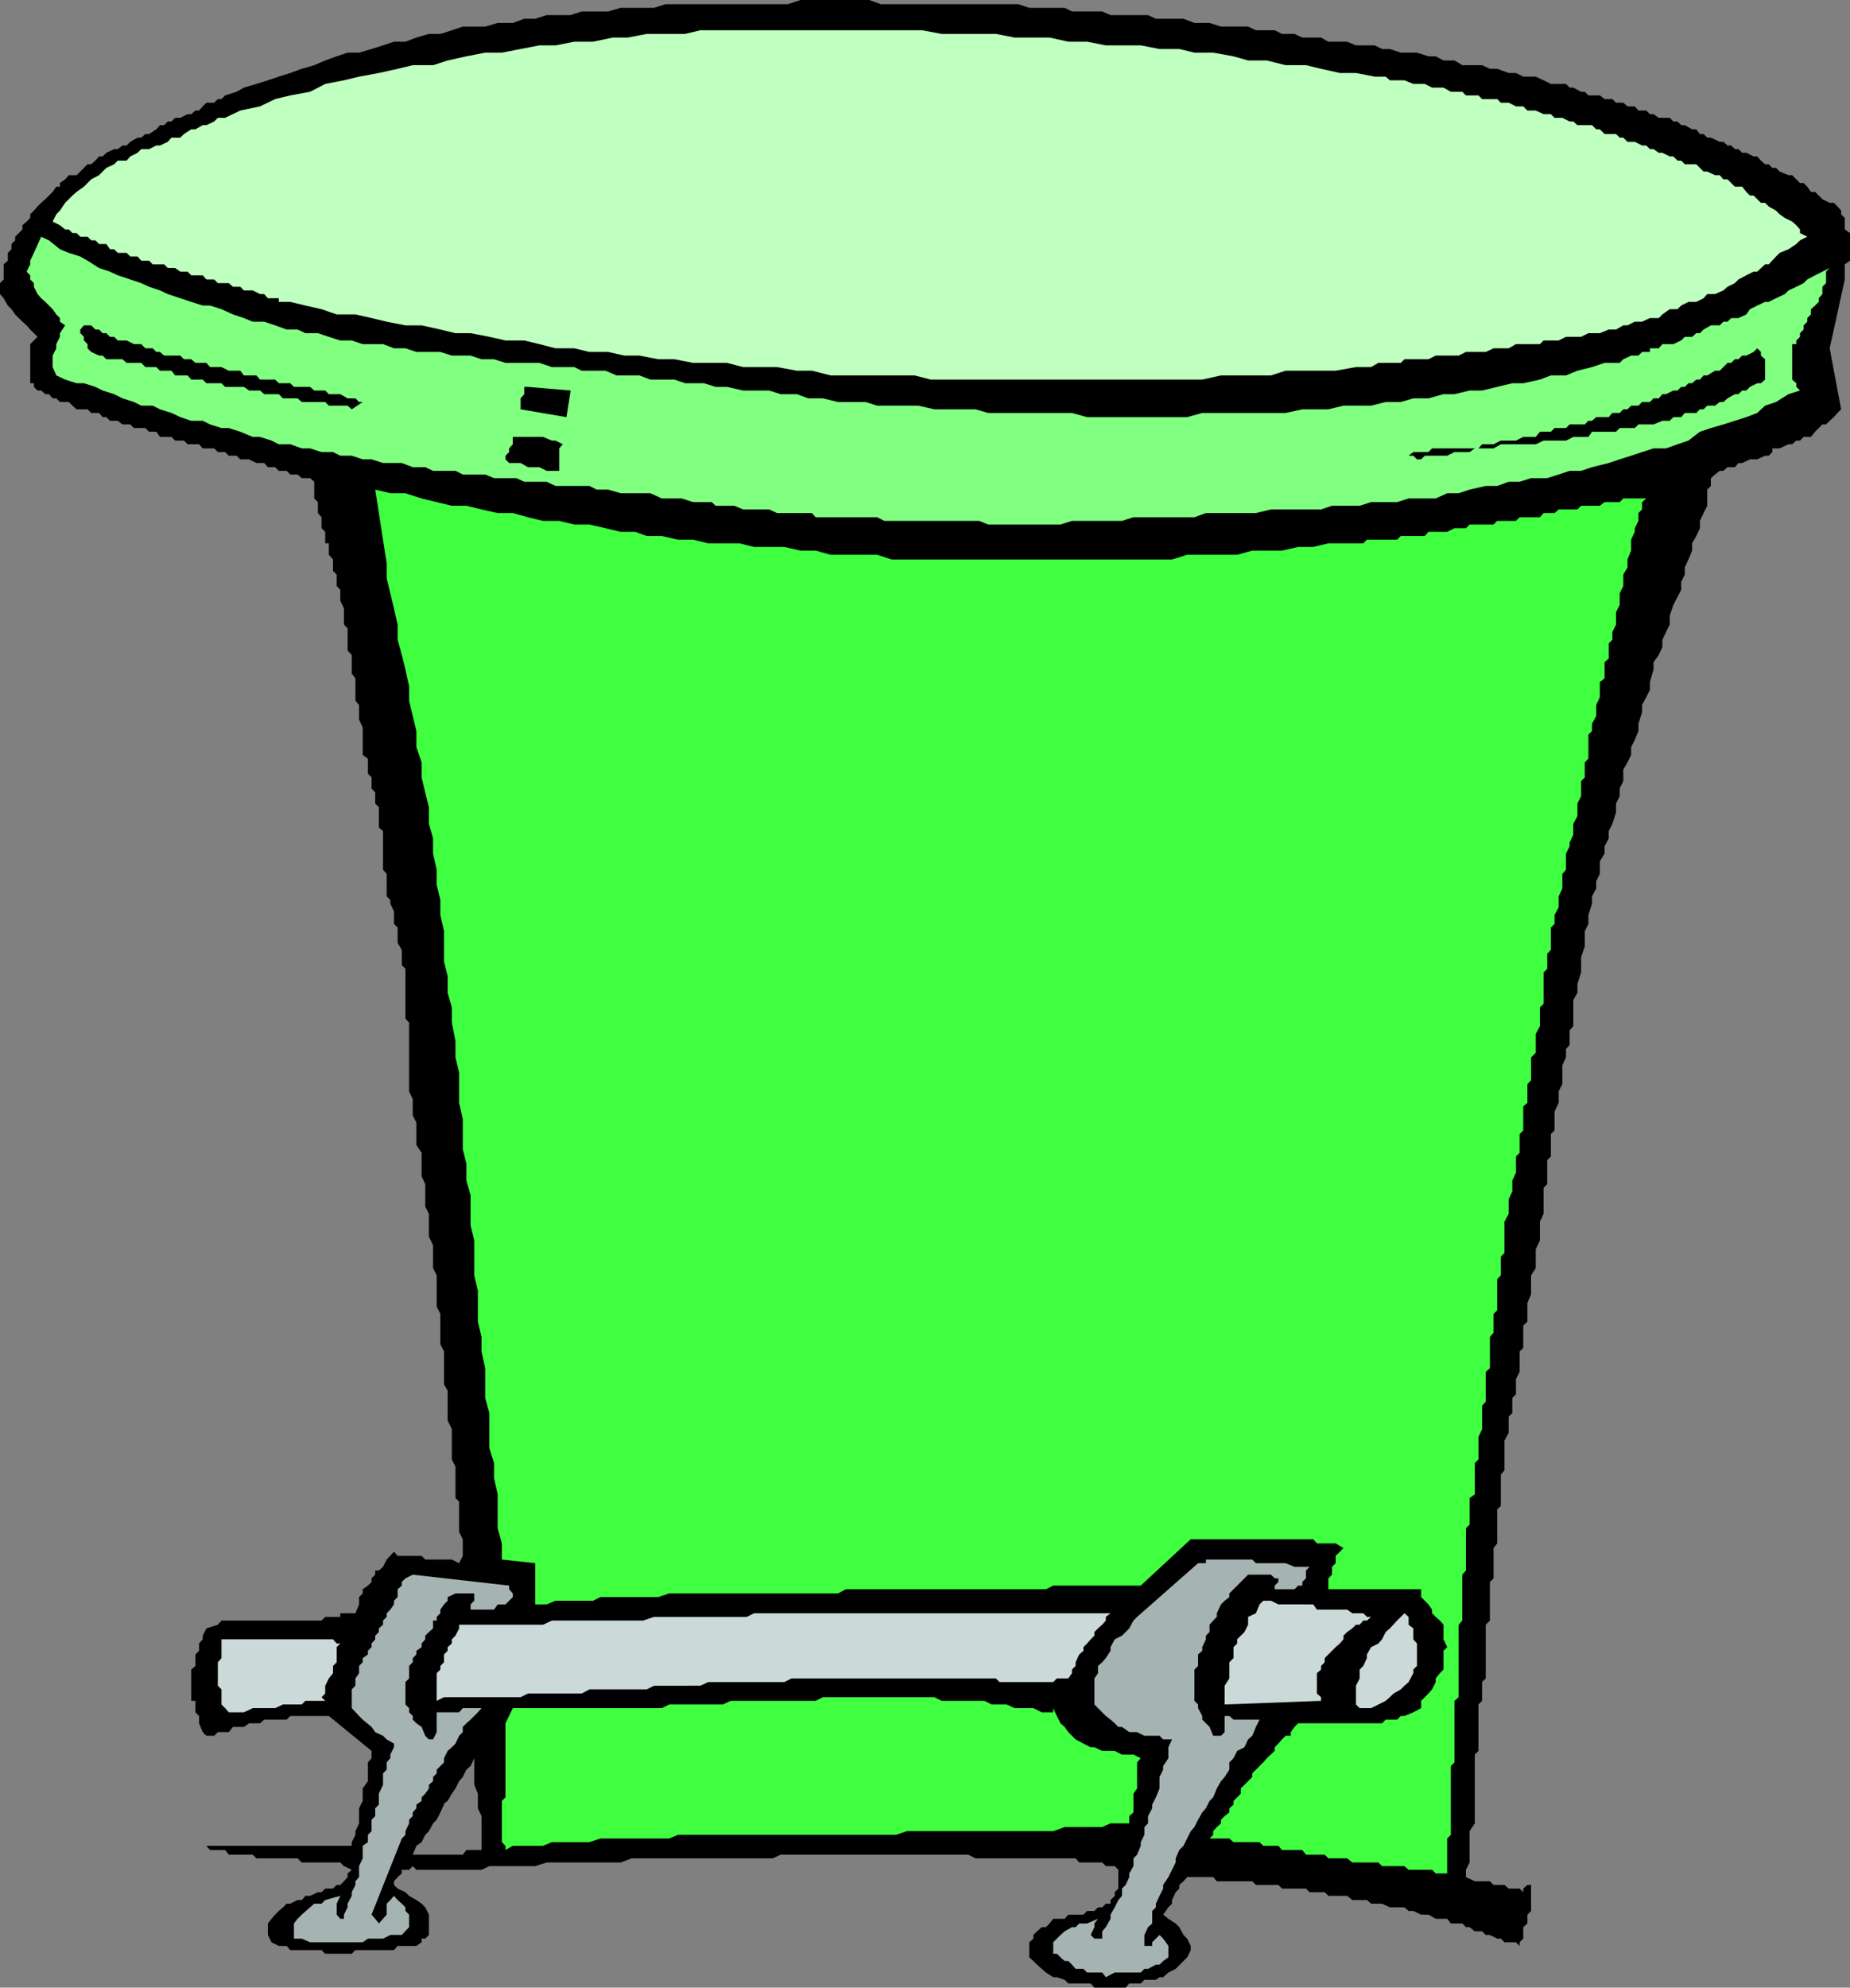
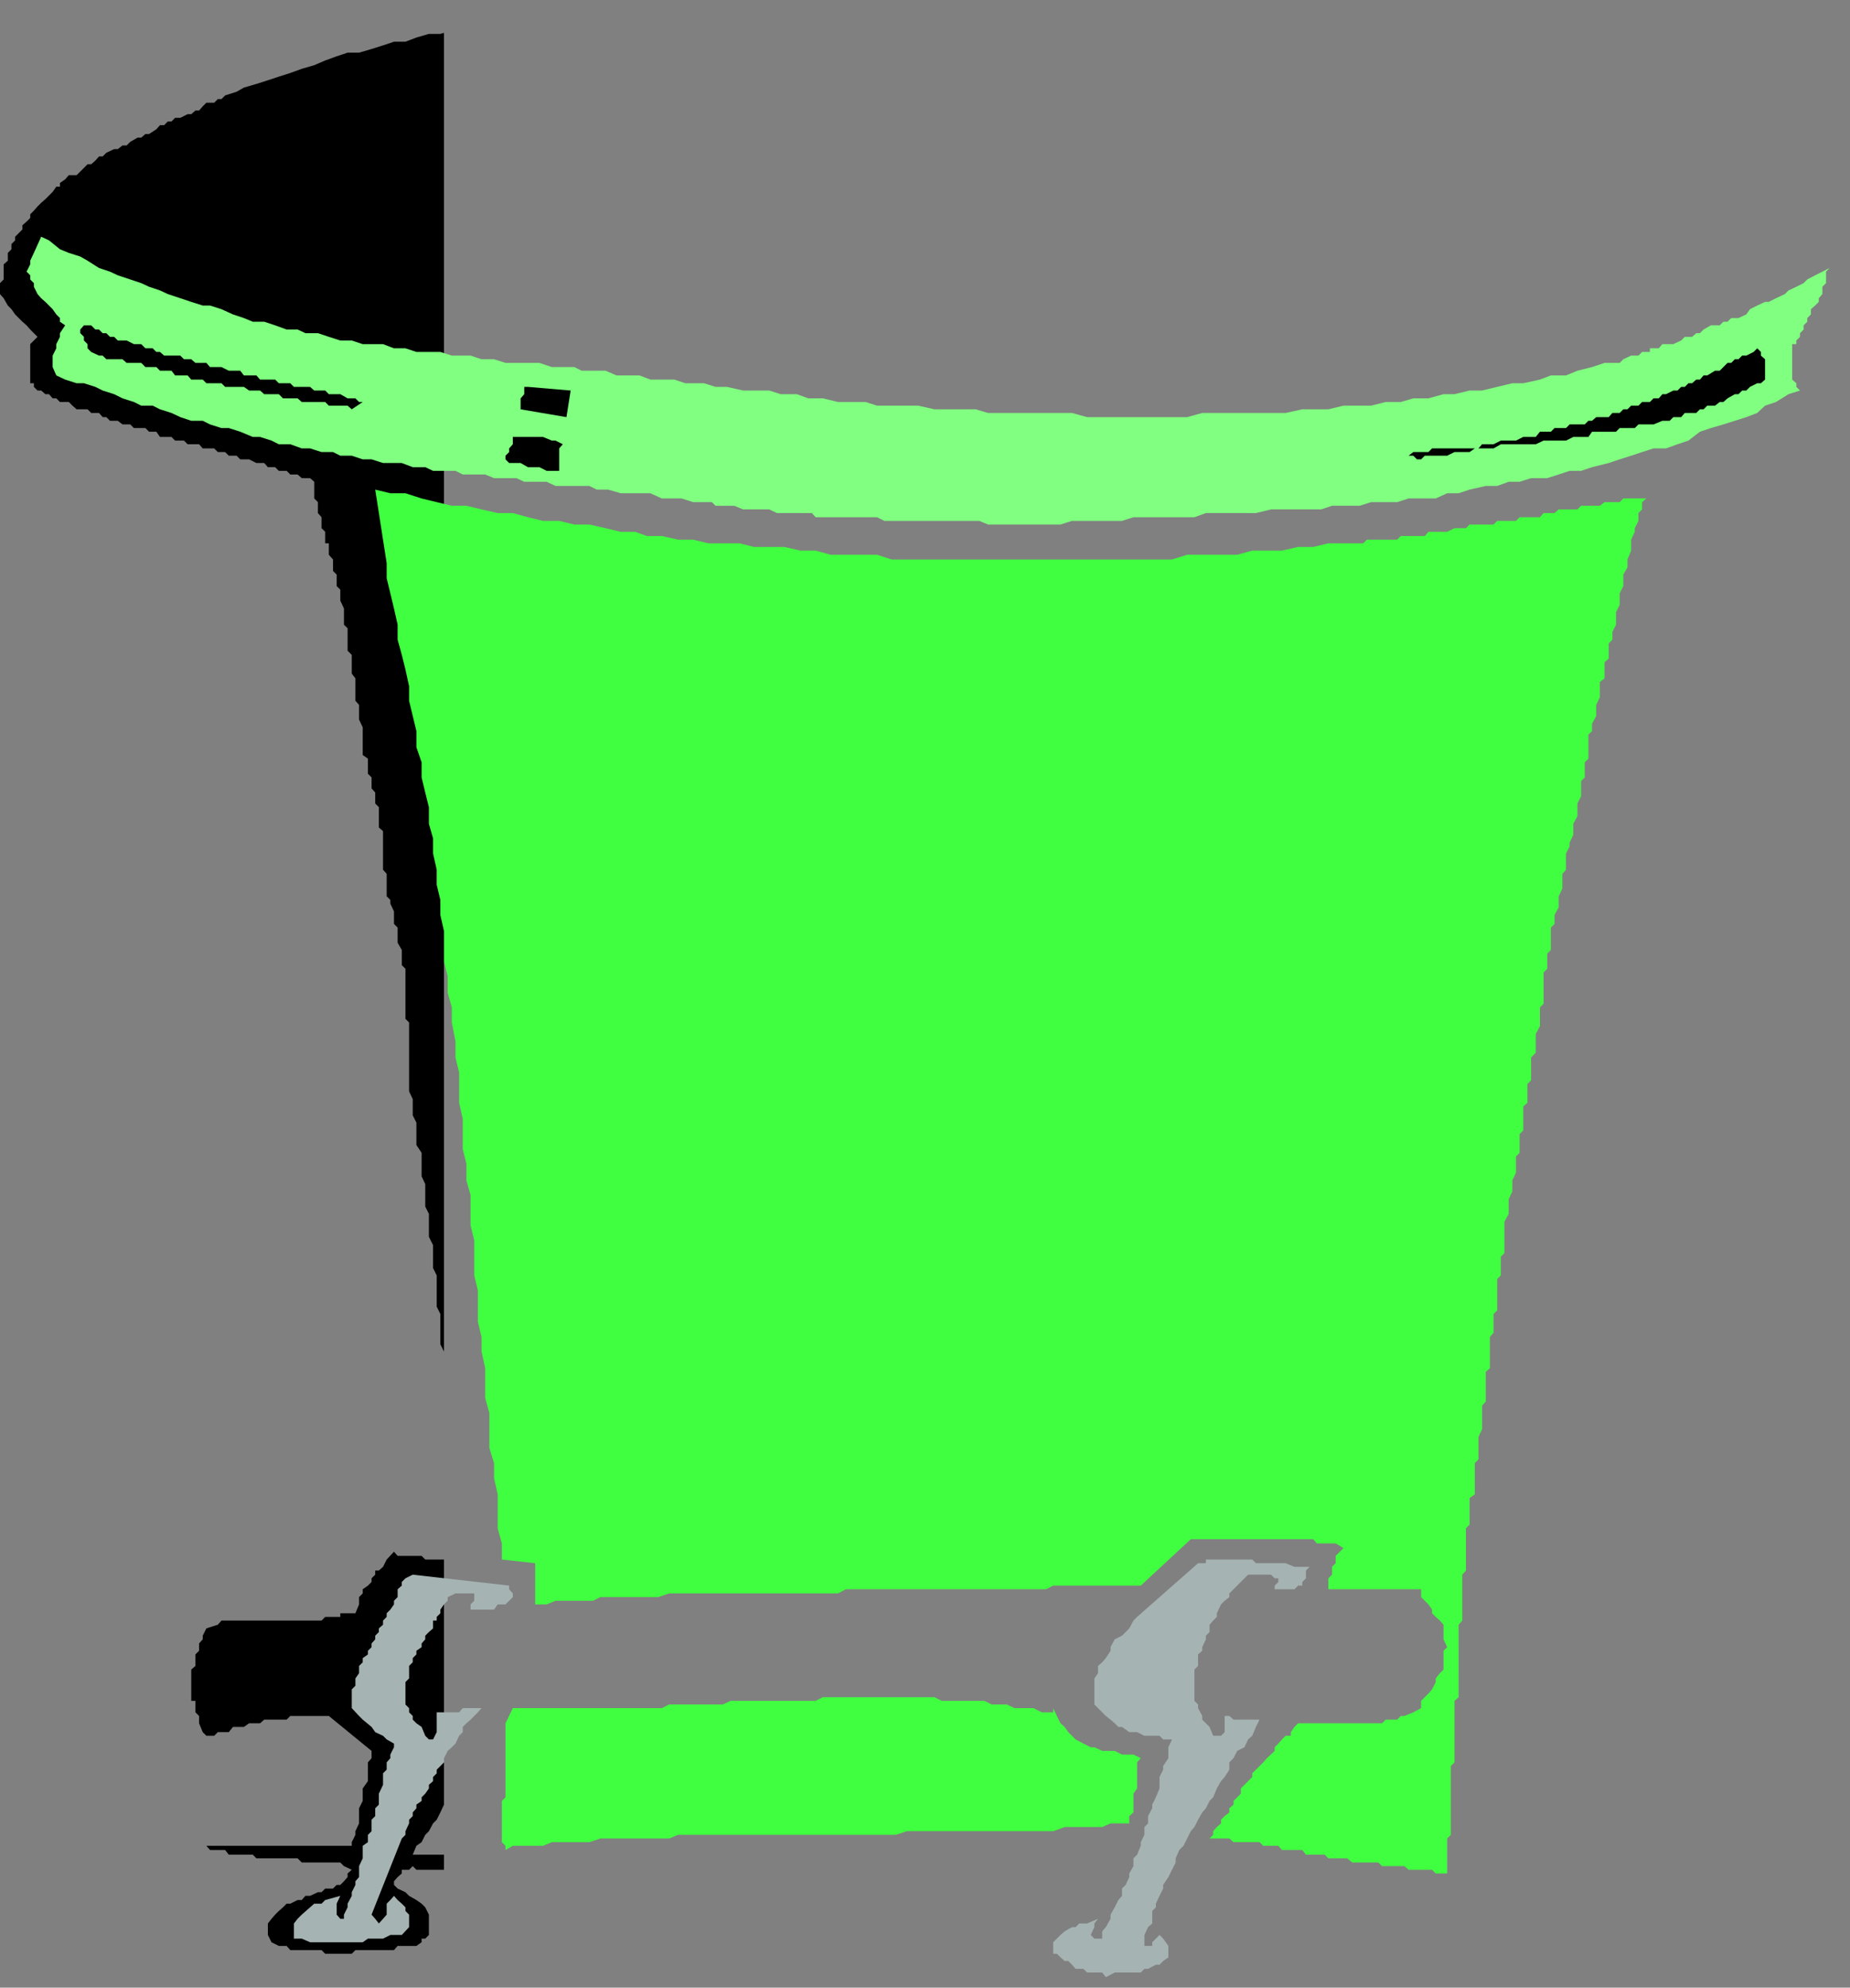
<svg xmlns="http://www.w3.org/2000/svg" width="355" height="381.199">
  <rect width="100%" height="100%" fill="#808080" stroke="none" />
-   <path d="M85.2 358.598h7.202l1.5-.7h8.797l2.203-.699h14.2l2.097-.8h27.102l1.5-.7h36l1.398.7h19.203l.7.8h4.398l.7.7h1.702l.7.699v3.601l-.7.7v.699l-.8.8v.7h-.903l-.699.703h-.8l-.7.699h-1.398l-.7.7H205l-.7.8h-2.198l-.7.898-.703.7h-.797l-.902.8-.7.7v.703l-.8.699v2.898l.8.7.7.703.902.797.797.703 1.403.898h.699l1.5.5.699.7h4.3l.7.8h6l.7-.8h2.202l.7-.7h2.199l.699-.5h.7l1-.898 1.402-.703 2.199-2.2.699-1.398v-.8l-.7-1.4-.698-.702-.801-1.5-.7-.7L224.2 368l-1-.8 1-1.4.703-.702v-.7l.7-1.5.699-.699v-.699l.8-.7.7-.8h5l.699.8h6.8l.7.7h4.3l.7.7h4.602l.699.698h2.898l.703.7h3.598l1 .8h2.8l.802.7h2.097l1.5.703h2.801l.8.699h.9l1.5.7h1.402l1.398.8h2.2l.702.898h2.2l.699.7H282l1 .8h1.402l.7.7h.8l1.399.703H288l.7.699h2.202l.7.7v-.7l.699-.7v-2.202l.8-.7V367.2l.7-.699v-5h-.7l-.8.7v.698l-.7-.699H289.5l-.8-.699h-2.098l-.7-.7H283l-1.7-.8v-1.402l.7-1.399v-6l1-1.5v-13.2l.7-.7v-8.902l.702-.699v-3.601l.7-.7v-10.3l.8-.797v-7.403l.7-.699v-5.8l.699-.899v-6.5l.699-.7v-6l.7-.8v-5.7l.8-1.5v-3.1l.7-.7v-2.902l.702-.7V264.5l.7-1.402v-3.899l.699-.699v-4.3l.8-.7v-3.602l.7-1.699v-3.601l.898-1.399v-3.601l.801-1.7v-3.597l.7-1.5v-5l.702-.703V222.5l.7-.7v-4.3l.699-.7v-3.6l.8-1.7v-2.2l.7-1.402v-3.597l.699-1.5v-1.602l.7-.8v-2.801l.702-.797v-5l.797-1.403V188.7l.703-2.199v-2.902l.7-2.098v-2.902l.699-1.399v-1.7l.699-2.2v-1.402l.8-1.5V169l.7-1.402v-2.399l.902-1.5v-1.398l.797-1.5v-1.403l.703-1.398.7-2.2v-1.702l.699-1.399v-1.5l.699-1.398v-2.203l.8-1.399.7-1.398v-1.5l.7-1.403.702-1.699v-1.398l.7-2.203v-1.399l.8-1.5.7-1.398v-1.5l.699-2.403V127l1-1.402.699-1.5v-1.399l.7-1.5.702-1.398v-1.703l.7-2.098.8-1.5.7-1.402v-1.5l.699-1.399v-1.398l.699-1.5.7-1.703v-1.399l.8-1.398.7-1.5v-1.403l.702-1.5.7-1.398v-3.102l.699-.699v-1.5l.8-.699.899-.7h.7l.8-.702h1.402l.7-.797h.699l1.5-.703h1.398l1.5-.7h.703l.7-.699V86h1.398l1.7-.8h.702l.797-.7h.703l.7-.7h1.398l.8-1 .7-.702.7-.7h.702l.7-.699.8-.699.7-.8.699-.7-2.2-11.7L354 53.599V50.7l1-.699v-5.3l-1-.7v-2.2l-.7-.702v-.7l-.698-.8-.7-.7h-.8l-1.403-.699-1.398-1.398h-.801l-.7-1-.698-.703h-.7l-.703-.7-.797-.8h-.703l-1.699-.7-.7-.699h-.698l-.7-.699h-.703l-.797-.7-.703-.8h-.699l-1.398-.7h-.801l-.7-.702h-.699l-.703-.7h-.699l-.8-.699h-.7l-1.7-.8h-.698l-.7-.7h-.703l-.699-.898h-.8L323.3 24h-.698l-.7-.7h-.8l-.7-.702h-2.101l-1-.7h-.7l-.699-.699h-1.5l-.703-.8h-1.398l-.801-.7h-1.398l-.7-.699h-1.5l-.902-.7h-2.2l-.698-.702h-.7l-1.5-.797h-.703l-.699-.703h-2.898l-1.403-.7-1.5-.699h-2.398L290.902 14H289.5l-2.2-.8h-1.398l-1.5-.7h-3.8l-1.5-.902H277l-1.5-.797h-1.398l-2.2-.703h-3.101l-2.102-.7h-1.5l-1.398-.699h-3.602L258.5 8h-3.598l-1.402-.8h-3.598l-1.5-.7H246l-1.398-.7H241l-1.5-.702h-5.2l-2.198-.7h-2.903l-2.097-.8H221.8l-1.5-.7h-7.2l-1.6-.698h-5.8l-1.4-.699h-6.8l-2.098-.7H169l-2.2-.8h-13.198l-2.403.8h-23.5l-2.199.7h-6.398l-2.403.7h-5.097l-2.102.698h-4.598l-2.203.7h-2.097l-2.2.8H95.5l-2.398.7H88.8l-2.102.703-1.5.5V265.5l.703 1.2v5.698l.797 1.7v5.8l.703 1.403v6l.7.699v5.8l.699 1.4v3.198l-.7 1.403-1.402-.703h-1.5v46.8l.703-.5L86.7 344l.703-1 .7-1.402.699-.797.699-1.403.8-.699.7-1.5v5.102l.7 1.699v2.8l.702 1.5v6.5H89.5l-.7.9h-3.6v2.898" />
  <path d="M85.2 355.7h-6l.702-1.7 1-.7.7-1.402.699-.699.8-1.5.7-.699.699-1.402.7-1.5v-47h-3.598l-.7-.7h-4.601l-.7-.8-1.402 1.5-.699 1.402-.8.7H72v.8l-.7.7v.698l-.698.7-1 .703v.797l-.7.703v1.398l-.703 1.7h-2.898v.699h-2.899l-.703.703H42.5l-.7.797-2.198.703-.7 1.398v.7l-.703.8v1.399l-.699.703v2.199l-.8.7v6h.8v2.198l.7.7v1.402l.702 1.7.7.698h1.5l.699-.699h2.101l.797-1h2.102l1-.699h2.101l.797-.7H55l.7-.702h7.402L71.3 335.8v1.398l-.7.801v3.598l-1 1.402v2.398l-.699 1.403v2.898l-.703 1.5v.7L67.5 353.3v.7H38.902h.7l.699.8h2.898l.703.9H48.5l.7.698h7.902l.8.801h7.399l.699.7 1.5.699-.8.703V360l-.7.8-.7.7h-.698l-.7.7h-1.5l-.703.698H61l-1.5.7h-.898l-.7.8h-.8l-1.403.7H55l-.7.703-.8.699-.7.7-.698.8-.7.898v2.2l.7 1.402 1.398.7H55l.7.8h6l.702.7H67.5l.7-.7h7.402l.699-.8h3.601l1-.7v-.7h.7l.699-.702v-3.899l-.7-1.398-.699-.703-1-.7-1.402-.8-.7-.7-1.5-.699-.698-.699v-.7l.699-.8.8-.7v-.702H78.5l.7-.7.702.7H85.2v-2.899M85.2 6.3l-.7.2h-2.2l-2.398.7-2.101.8h-2.2l-2.101.7-2.2.698-2.398.7H66.7l-2.097.703-2.2.797-2.101.902-2.399.7-2.203.8-2.199.7-2.098.698-2.203.7-2.398.703-1.399.797-2.203.703-.7.699h-.7l-.698.7h-1.5l-.7.698-.703.801H37.5l-.8.7H36l-1.398.699h-1l-.7.703H32.2l-.7.699h-.8l-.7.8-1.398.9h-.7l-.8.698h-.7L25 27.2l-.7.7h-.8l-.898.699h-.7l-1.5.703L19.7 30H19l-.7.8-.8.7h-.7l-1.398 1.398-.703.7h-1.5l-.699.8-1 .7v.703h-.7l-.698 1-.7.699-.703.7-.797.698-.703.7-.699.8-.7.7v.703l-.698.699-.801.7v.8l-1.399 1.398v.7L2.2 46.8v1l-.7.7V50l-.8.7v2.898L0 54.3v2.097l.7.801.8 1.399.7.703.702 1 1.399 1.398.8.7.7.8 1.398 1.399-.699.703-.7.699v7.5h.7v.7l.7.698h.702l.797.7h.703l.7.8h.699l.699.7h1.7l.702.703.797.699h2.102l.699.7H19l.7.8h.702l.7.7h1.5l.898.698H25l.7.7h2.202l.7.703H30l.7 1h2.202l.7.699H35.3l.699.7h2.2l.702.8h2.2l.699.7h1.398l.703.698h1.5l.7.7H47.8l1.398.703h1.5l.703.797H52.8l.699.703H55l.7.699h1.402l.8.7H59.5l.8.698v3.2l.7.703v2.097l.7.801v2.102l.702.699v2.2h.7v2.198l.8.903v2.199l.7.7v2.198l.699.7v2.101l.699 1.5v3.102l.7.699v4.3l.8.798v3.601l.7.899v4.3l.702.801V138l.7 1.5v5.3l1 .7v2.898l.699.7v2.101L72 152v2.098l.7.703v3.898l.8.7v7.402l.7.797v4.3l.702.7v.703l.7 1.5v2.398l.699.7v2.902l.8 1.398v2.899l.7.703v9.597l.699.7V209.3l.7 1.5v3.097l.702 1.403v4.297l1 1.5v4.5l.7 1.5v4.3l.699 1.403v4.398l.8 1.602v4.398l.7 1.399v6L84.5 252v5.8l.7 1.4v6.3V6.3" />
-   <path fill="#bfffbf" d="M320.402 30h.7l.8.8h.7l.699.7h2.199l.7.7.702.698h.7l1.5.7H330l.7.8h.8l1.402 1.403h1.399l.8 1 .7.699h.699l.7.7.702.698h.797l.703.7 1.399.8.699.7 1 .703 1.402.699.797.7.703.8v.7l1.399.698-1.399.7-.703.703-1.5 1-1.699.699-.7.7-1.398 1.5h-.703l-1.5 1.398h-.699l-1.398.703-1.5.797-.7.703L331.5 55l-.8.7-1.598.698h-1.5l-.7.801-1.402.7H324l-1.398.699-.7.703h-1.5l-1.402 1-.7.699h-1.698l-1.5.7h-1.403l-1.398.698h-.801l-1.398.801h-1.403l-1.699.7h-2.2l-1.398.699H300.5l-1.398.703h-2.903L295.5 66h-4.598l-1.402.8h-2.898l-1.5.7H281.3l-1.399.7H275.5l-1.398.698H269.5l-.7.7h-4.3l-1.398.8h-2.903l-3.898.7h-9.602l-2.797.902h-9.601l-3.602.8h-52.097L175.5 72h-16.098l-3.601-.902h-2.899l-3.8-.7h-6.5l-3.102-.8H133l-3.598-.7h-3.101l-3.602-.699h-2.898l-3.102-.699h-3.597l-2.903-.7h-3.597L103.5 66l-2.898-.7H97l-3.098-.702-3.601-.7h-2.899L84.5 63.2l-3.598-.8h-3.101l-3.602-.7-2.898-.7-3.102-.7h-3.597l-2.903-1-3.097-.702-2.903-.7H53.5V57.2h-2.098l-.703-.8h-.797l-1.402-.7h-1.7l-.697-.7H44.7l-.797-.7h-2.101l-.7-.702h-1.5l-.699-.797H36.7l-.7-.703h-1.398l-1-.7h-1.403L31.5 50.7h-2.2l-.697-.7h-1.5l-.7-.8H25l-.7-.7h-1.698l-.7-.7h-.8l-.7-1H19l-.7-.702h-.8l-.7-.7h-1.398L14.7 44.7h-.797L13.2 44h-.7l-1-.8-1.398-.7.699-1.402.699-.7 1-1.5.7-.699.702-.699.797-.7 1.403-1 .699-.702.699-.7 1.5-.8.7-.7.702-.699 1.5-.699.7-.7H24.3l.7-.8 1.402-.7.7-.702h1.5l1.398-.7h.7l1.5-.699.702-.8h1.7l.699-.7 1.398-.898h.801L38.902 24h.7l1.5-.7.699-.702h1.398l2.903-1.399 3.8-.8L52.801 19l2.898-.7 3.801-.702 2.902-1.5 3.598-.7 2.902-.699L72.7 14l3.602-.8 2.898-.7h3.903l2.8-.902L89.5 10.8l3.602-.703H96.3l3.601-.7L103.5 8.7h3.102l3.597-.7h3.602l3.8-.8h2.899l3.602-.7h7.398l2.902-.7h42.5l3.797.7h10.403l3.597.7h6.703L205 8h3.602l3.597.7h6.703l3.598.698h3.8l2.9.7h3.6l3.9.703 2.8.797h3.602l3.597.902h3.903l2.898.7 3.602.8h3.097l3.602.7h2.101l.797.698h2.801l1.7.7h2.202l1.399.703H277l1.402.797h2.2l.699.703h2.398l.703.699h2.899l.699.7h1.5l1.402.698h1.399l.8.801h1.598l1.5.7h1.403l.699.699h1.5l1.398.703h.703l.797.699h2.801l.8.8h.7l.902.9h2.2l.699.698h.699l.8.801h1.4l1.402.7h.8l.7.699h.699l1 .703H319l1.402.699" />
  <path fill="#80ff80" d="m139.5 74.2 3.102.698h5l2.199.7h3.101l2.2.8h2.8l2.899.7h5.3l2.2.703h7.898l3.102.699h7.898l2.403.7h16.097l2.903.8H227.8l2.898-.8h16l3.203-.7h5l2.899-.7h5.3l2.801-.702h2.899l2.398-.7h2.903l2.898-.8h2.102l2.898-.7h2.402L290.2 73.5h2.102l3.199-.7 2.102-.8h2.898l2.2-.902 2.8-.7 2.402-.8h2.899l.699-.7 1.5-.699h1.402l.7-.699h1.5v-.7h1.699L319 66h2.102l1.5-.7.699-.702h1.398l.801-.7h.7l.702-.699 1.399-.8H330l.7-.7h.8l.7-.699h1.402l1.5-.7.699-1 1.398-.702 1.5-.7h.703l1.399-.699 1.699-.8.7-.7 1.5-.699 1.402-.7.699-.702 1.5-.797 1.398-.703 1.403-.7-.7.7V54.3l-.702.7v1.398l-.7.802v.7l-.7.699-.8.703v1l-.7.699v.7l-.698.698v.801l-.7.7v.699l-.703.703V66h-.797v6.8l.797.7v.7l.703.698-2.203.7-2.398 1.5-2.102.703-1.5 1.398-2.097.801-2.2.7-2.203.698-2.398.7-2.102.703L324 84.5l-2.098.7-2.203.8h-2.398l-2.2.7-2.101.698-2.2.7-2.1.703-3.2.797-2.098.703H301.2l-2.097.699-2.2.7h-3.101l-2.2.698H289.5l-2.2.801h-2.198l-3.102.7-2.098.699H277.7l-2.199 1h-5.2l-2.198.703h-5l-2.2.699h-5.3l-2.102.7h-9.598l-2.902.698h-9.598l-2.203.801h-11.7l-2.2.7h-9.6l-2.2.699h-13.898l-1.7-.7H169.7l-1.398-.699H156.5l-.7-.8h-6.698l-1.5-.7h-5l-1.7-.699h-3.601l-.7-.7H133l-2.2-.702H127l-2.2-1h-5.698l-2.403-.7H114.5l-1.398-.699h-6.5l-1.7-.8h-4.3l-1.5-.7H94.8L93.1 91h-4.3l-1.399-.7h-4.3l-1.5-.702h-2.403l-2.097-.797H73.5l-2.2-.703h-1.698l-2.102-.7h-2.2l-1.398-.699H61.7L59.5 86h-1.598l-2.203-.8H53.5l-1.398-.7-2.2-.7H48.5l-2.398-1-2.2-.702H42.5l-2.2-.7-1.398-.699H36.7L34.602 80l-1.7-.8-2.203-.7-1.398-.7h-2.2l-1.402-.702-2.199-.7-1.598-.8-2.203-.7-1.398-.699-2.2-.699H14.7l-2.199-.7-1.7-.8-.698-1.602V68.2l.699-1.398V66l.699-1.402v-.7l1-1.5-1-.699V61l-.7-.7-.698-1-.7-.702-.703-.7-.797-.699-.703-.8L6.5 55v-.7l-.7-.702V52.8l-.698-.703.699-1.399V50l.699-1.5 1.402-3.102 1.5.7L11.5 47.8l1.7.699 2.202.7 1.399.8L19 51.398l2.102.7 1.5.703 2.398.797 2.102.703 1.5.699 2.097.7 1.5.698 4.5 1.5 2.203.7h1.399l2.199.703 2.2 1 2.1.699 1.7.7h2.2l2.1.698 2.2.801h2.102l1.5.7H61l2.102.699 2.199.703H67.5l2.102.699H73.5l2.102.8H77.8l2.101.7H84.5l2.2.7h3.6l2.102.698h2.399l2.199.7h6.5l2.402.8h4.297l1.403.7h4.597l2.102.902h4.398l2.102.8h4.601l2.098.7h3.602l2.199.7h2.199" />
  <path d="M69.602 77.098 67.5 78.5l-.8-.7h-3.598l-.7-.702h-4.5l-.8-.7H54.3l-.801-.8h-2.8l-.798-.7H47.8l-1-.699h-3.602L42.5 73.5h-2.898l-.7-.7H36.7L36 72h-2.398l-.7-.902H30.7l-.699-.7h-2.098l-.8-.8H24.3l-.801-.7h-3.098L19.7 68.2H19l-1.5-.699-.7-.7V66l-.698-.7v-.702l-.7-.7V63.2l.7-.8H17.5l.8.8h.7l.7.7h.702l.7.699h.8l.7.703H24.3l1.398.699h1.403l.8.8H29.3l.699.7h.7l.8.7h3.102l.699.698h1.398l.801.7h2.102l.699.8h2.2l1.402.7h2.2L46.8 72h2.398l.703.8H52.8l.699.7h2.2l.702.7H59.5l.8.698h2.102l.7.7H65.3l1.398.8h1.5l.703.7h.7M338.7 72.8l-.798.7h-.703l-1.398.7-.7.698h-.8l-.7.7h-.699l-1.402.8-.8.7h-.7l-.898.703h-1.5l-.7.699h-.703l-.699.7h-2.2l-.698.8h-1.5l-.7.7H319l-1.7.698h-2.898l-.703.7h-2.898l-.7.703H305.5l-.7 1h-2.898l-1.402.699h-4.3l-1.5.7H288l-1.398.8H283l-1 .7h-2.898l-1.403.698h-4.297l-.703.7h-.797l-.703-.7h-.898l.898-.699h2.903L274.8 86h8.898l.703-.8h2.2l1.398-.7h2.902l1.399-.7h2.398l.801-1h2.102l.699-.702h2.199l.7-.7h2.902l.699-.699h.699l.8-.699h2.4l.702-.8h1.399l.699-.7h.8l.7-.7h1.402l.7-.702h1.5l.699-.7h1l.699-.8h.7l1.402-.7h.8l.7-.699h.699l.7-.699h.7l.8-.7h.7l.702-.8h.7l1.5-.902H330l1.5-1.5h.7l.702-.7h.7l.699-.699h.8l1.399-.699.7-.7.702.7v.7l.797.698v3.903M108.7 80l-8.798-1.5v-2.102l.7-.8v-1.399h.699l8.199.7-.8 5.101m-.7 5.2-.7.8v4.3h-2.398l-1.402-.702h-2.2l-1.398-.797H97.7l-.7-.703v-.7l.7-.699V86l.702-.8v-1.4h5.797l1.703.7h.7l1.398.7" />
  <path fill="#40ff40" d="m261.602 104.2.699-.7h5.8l.7-.7h4.601l.7-.8h3.597l1.403-.7h2.199l.699-.702h4.602l.699-.7h3.601l.7-.699h3.898l.7-.8h2.1l.802-.7h3.597l.703-.699H307l.902-.7h2.899l.699-.702h4.402l-.8.703v1.398l-.7.7v1.5l-.703 1.402V102l-.699 1.5v2.098l-.7 1.703v1.5l-.8 1.398v2.2l-.7 1.402V116l-.698 1.398v2.403l-.7 1.398v1.5l-.703.7v2.902l-.797.699v3.098l-.902.703v2.898l-.7 1.5v2.102l-.8 1.5v1.398l-.7.7v4.601l-.698.7v2.898l-.7.703v2.898l-.703 1.399v2.402l-.797 1.5v2.098l-.703 1.5v.703l-.699 1.398v3.102l-.7.797v2.8l-.698 1.5V174l-.801 1.5v1.7l-.7.698v4.301l-.699.7v2.902l-.703.699v6l-.699.7v3.6l-.8 1.5v3.598l-.9.903v4.398l-.698.7v3.601l-.801.7v4.6l-.7.7v3.598l-.699.703v3.097l-.703 1.5v2.102l-.699 1.5v2.8l-.8 1.5v6l-.7.7v3.598l-.7.703v6l-.698.699v3.598l-.7.8v6l-.8.7v5.703l-.7.797v4.5l-.703 1.5v4.3l-.699.7v6l-1 .703v5.097l-.7.7v8.101l-.698.801v8.8l-.7.798V325.5l-.8.7V338l-.7.7v13.198l-.703.7v6.703H275.5l-.7-.703h-4.5l-.8-.7h-4.3l-.7-.699h-5l-1-.8h-3.598l-.703-.7h-3.597l-.7-.898H246l-.7-.801h-2.898l-.703-.7h-5l-.797-.702h-3.8l.699-.7v-.699l.699-.8.8-.7V349l.7-.7.902-.702v-.797l.797-.703v-.7l.703-.699.7-.699v-1l.699-.7.699-.702.8-.797v-.703l1.4-1.399.702-.699.7-.8 1.5-1.4v-.702l.699-.7.699-.8.7-.7h1v-.699l.702-1 .7-.699h16.097l.703-.7h2.2l.699-.702h.699l1.7-.7 1.5-.8v-1.399l.702-.699.7-.7.699-.8.699-1.402v-.7l.8-1 .7-.699v-3.601l.7-.7-.7-1.5v-2.8l-.7-.797-.8-.703-.7-.7v-.699l-.698-1-.7-.699-.703-.7v-1.5h-17.797v-2.1l.7-.7v-1.5l.699-.7v-1.402l1.5-1.5-1.5-.898h-3.602l-.699-.8h-23.5l-9.598 8.898h-16.8l-1.403.703h-38.398l-1.5.797h-32.399l-2.101.703h-11.102l-1.398.699h-7.2l-1.699.7H102.7v-7.9l-6.398-.702V296l-.801-2.902v-6.5l-.7-3.098v-2.902l-.898-2.899V271l-.8-2.902v-5.7l-.7-3.199v-2.8L91.7 253.5v-6l-.7-2.902v-6.7L90.3 235v-5.8l-.8-2.802V223.2l-.7-2.8v-5.801l-.698-3.098v-5.8l-.7-2.9v-3.1l-.703-3.602V193.2l-.797-2.8v-3.2l-.703-2.8v-5.801L84.5 175.5v-2.902l-.7-2.899v-2.898l-.698-3.102v-2.898L82.3 158v-3.2l-.7-2.8-.699-2.902v-2.899l-1-2.898v-3.102l-.703-2.898-.699-2.903v-2.8l-.7-3.2-.698-2.8-.801-2.899v-2.898l-.7-3.102-.699-2.898-.703-2.903V108L72 93.898l2.902.7h2.899l3.101 1 2.899.703 2.898.699H89.5l2.902.7 3.098.698h2.902l2.899.801 2.898.7h3.102l2.898.699h2.903l3.097.703 2.903.699h2.8l2.2.8H127l3.102.7H133l2.902.7h6l2.797.698h5.801l3.102.7h2.898l2.902.8h8.899l2.8.903h53.801l2.899-.903h9.601l2.899-.8H246l3.102-.7H252l2.902-.699h6.7" />
  <path fill="#a6b3b3" d="m251.3 300.5-.698.7v1.5l-.7.698v.7h-.8l-.7.703h-3.8v-.703l.699-.7v-.699h-.7l-.699-.699H239.5l-3.598 3.598v.703L235 307l-.7.7-.8 1.698v.7l-.7.703-.698.797V313l-.7.7v.698l-.703 1.5v.7l-.797.703v2.199l-.703.7v6l.703.698v.7l.797 1.5v.703l.703.699.7.7.699 1.698h1.5l.699-.699v-3.101h.902l.797.703h5l-.699 1.398-.7 1.7-.8.699-.7 1.5-1.398.703-.703 1.398-.797.801v1.398l-.902 1.403-.7.797-.8 1.402-.7 1.7-.698.698-.7 1.403-.703.797-.797 1.402-.703 1.398-.699.801-.7 1.399-.698 1.402-.801.8-.7 1.598v.801l-.699 1.399L224.2 360l-1 1.5v.7l-.699 1.398-.7 1.5v.703l-.698.699v2.398l-.801.7-.7 1.5v2.101h1.5v-.699l.7-.7.699-.702.7.703 1 1.398v2.2l-1 .699-.7.703h-.7l-1.5.797h-.698l-.7.703h-5l-1.703.898-.699-.898h-2.898l-.7-.703h-1.5l-.703-.797-.699-.703h-.7l-.8-.7-.7-.699h-.698V372.5l.699-.7.699-.702.8-.7 1.4-.8h.702l.7-.7h1.5L210.7 368l-.699.898v.7l-.7 1.5.7.703h1.5v-1.403l.7-.8.902-1.598v-.8l.8-1.4.7-1.402.699-.8v-1.399l.699-.699.7-1.5v-.7l.8-1.402v-1.5l.7-.699.702-1.699v-.7l.7-1.402v-1.5l.699-.699v-1.398l.8-1.5v-.703l.7-1.399.699-1.699v-2.2l.7-1.402v-.699l1-1.5v-2.101l.702-1.5H223.2l-.699-.7h-2.898l-1.403-.699h-1.5l-1.398-1h-.7l-.699-.699-.8-.7-.903-.702-2.199-2.2v-5l.7-1V319.5l.8-.7.7-.8.902-1.402v-.7l.8-1.5 1.399-.699 1.398-1.398.801-1.5.7-.703 11.702-10.297h1.5v-.703h8.899l.699.703h5.7l1.702.699h2.899M97.7 304.098v.703l.702.797v.703L97.7 307l-.699.7h-1.5l-.7 1h-4.5v.698-1.699L91 307v-1.402h-3.598l-1.5.703V307l-.703.7-.699 1v.698l-.7.7v.703h-.698v1.5L82.3 313l-.7.7v.698l-.699.801v.7l-1 .699v.703L79.2 318v.8l-.699.7v2.398l-.7.7v4.3l.7.7v.8l.7.7v.703l.702.699 1 .7.7 1.698.699.7h.8l.7-1.399v-3.8h4.3l.7-.801h3.601l-.703.8-.699.7-.7.703-.8.699-.7.7v1l-.698.698-.7 1.5-.703.7-.797.703-.703 1.398V338l-1.398 1.398v.7l-.7.703v.797l-.8.703V343l-.7 1-.699.7v.698l-1 .7v.703l-.703.797v.703l-.7.699v.7l-.7 1.5v.698l-.698.7-5.801 14.601L72 368l.7.898.8-.898.7-.8v-2.102l.702-.7.7-.8.699.8.8.7.7.703v.699l.699.7v2.398l-1.398 1.5h-2.2l-1.402.703h-2.898l-1 .699H59.5l-1.598-.7h-1.5v-2.902l.7-.898.8-.8 1.598-1.4.8-.702h1.4l.702-.7 2.899-.8-.7 1.5v2.101l.7.801H66v-.8l.7-1.4v-.702l.8-1.5v-.7l.7-1.398v-.7l.702-.8v-2.102l.7-1.5V354l1-.7v-1.402l.699-.699V349l.699-.7v-1.5l.7-.702V344l.8-1.7v-2.202l.7-.7V338l.702-.8v-.7l.7-1.402v-.7l-1.403-.8-.699-.7-1.5-.699-.7-1-1.698-1.398-.7-.703-1.402-1.5V324l.7-.7v-1.402l.702-1V319.5l.7-.7v-.8l1-.7v-.702l.699-.7v-.699l.699-.8v-.7l.7-.699v-.7l.8-.702v-.797l.7-.703v-.7l.702-.699.7-1V307l.699-.7v-1.5l.8-.702v-.7l.7-.699 1.398-.699 18.5 2.098" />
-   <path fill="#ccd9d9" d="m263.102 310.098-.801.703h-.7l-.699.797h-.703l-.699.703-1 .699-.7.7v.698l-.698.801-.801.7-.7.699-.699.703-.703.699v.8l-.699.7v.7l-.8.698v3.903l.8.699v.7l-18.5.698v-3.597l.902-1.403v-3.097l.797-.801v-2.102l.703-.699v-.8l1.399-1.399.699-1.402v-1.5l1.5-.7.7-1.699.702-.699h1.5l1.399.7H252l.7 1h5.8l1 .698h2.102l.699.7h.8m-49.999-.7-.903.7v.703l-.699.797-.8.703-.7.699v.7l-.7.698-.698.801-.7.7v.699l-.8.703-.7 1.5v.699l-.703.7v.698l-.699 1h-2.2l-.698.7H191.8l-.7-.7h-39.199l-1.402.7h-14.598l-1.5.703H125.5l-1.398.699h-11l-1.5.8H101.3l-1.399.7H85.2l-1.398.7v-5.302l.699-.699v-.699l.7-.7v-1.5l.702-.702v-.7l.797-.699v-.8l.703-.7.7-1.398v-.703H104.2l1.703-.797h17.5l2.098-.703h17.8l1.4-.7h68.402M269.5 323.3l-.7.7-1.398.8-.703.7-.797.7-1.402.698-1.398.7h-2.2l-.703-.7v-3.597l.703-1.403V320.2l.7-.699.699-1.5v-.7l.8-1.402 1.399-.699.7-.8.702-1.399.797-.7 1.403-1.5.699-.702.699-.7.8.7v1.5l.9.703v2.097l.702.801v4.301l-.703.7v.698l-.898 1.7-.801.703M65.3 315.2l-.698.698v2.903l-.7.699v1.398l-.8 1-.7 1.403v1.5l-.703.699.703.7h-3.8l-.7.698h-3.601l-1.5.7H48.5l-1.7.8h-2.898l-.703-.8-.699-.7V324l-.7-.7v-4.5l.7-.8v-3.602h21.402l.7.801h.699" />
  <path fill="#40ff40" d="m202.102 327.598.699 1.5.699 1.402.8.7.7 1 .7.698.702.7 1.5.8 1.399.7H210l1.5.703h2.402l1.399.699h2.199l1.402.7-.703.8v5l-.699 1v3.598l-.8.703v1.398h-3.598l-1.602.7h-7.2l-2.198.8H174l-2.098.7h-41.8l-1.7.699H115.2l-2.097.703h-7.2L104.2 354h-5.797l-1.402.8v-.8l-.7-.7v-7.902l.7-.699V330.5l1.402-2.902H127l1.402-.7H138.7l1.5-.699h16.3l1.402-.699h21.399l1.398.7h8.203l1.399.698h2.898l1.5.7h3.602l1.601.8h2.2v-.8" />
</svg>